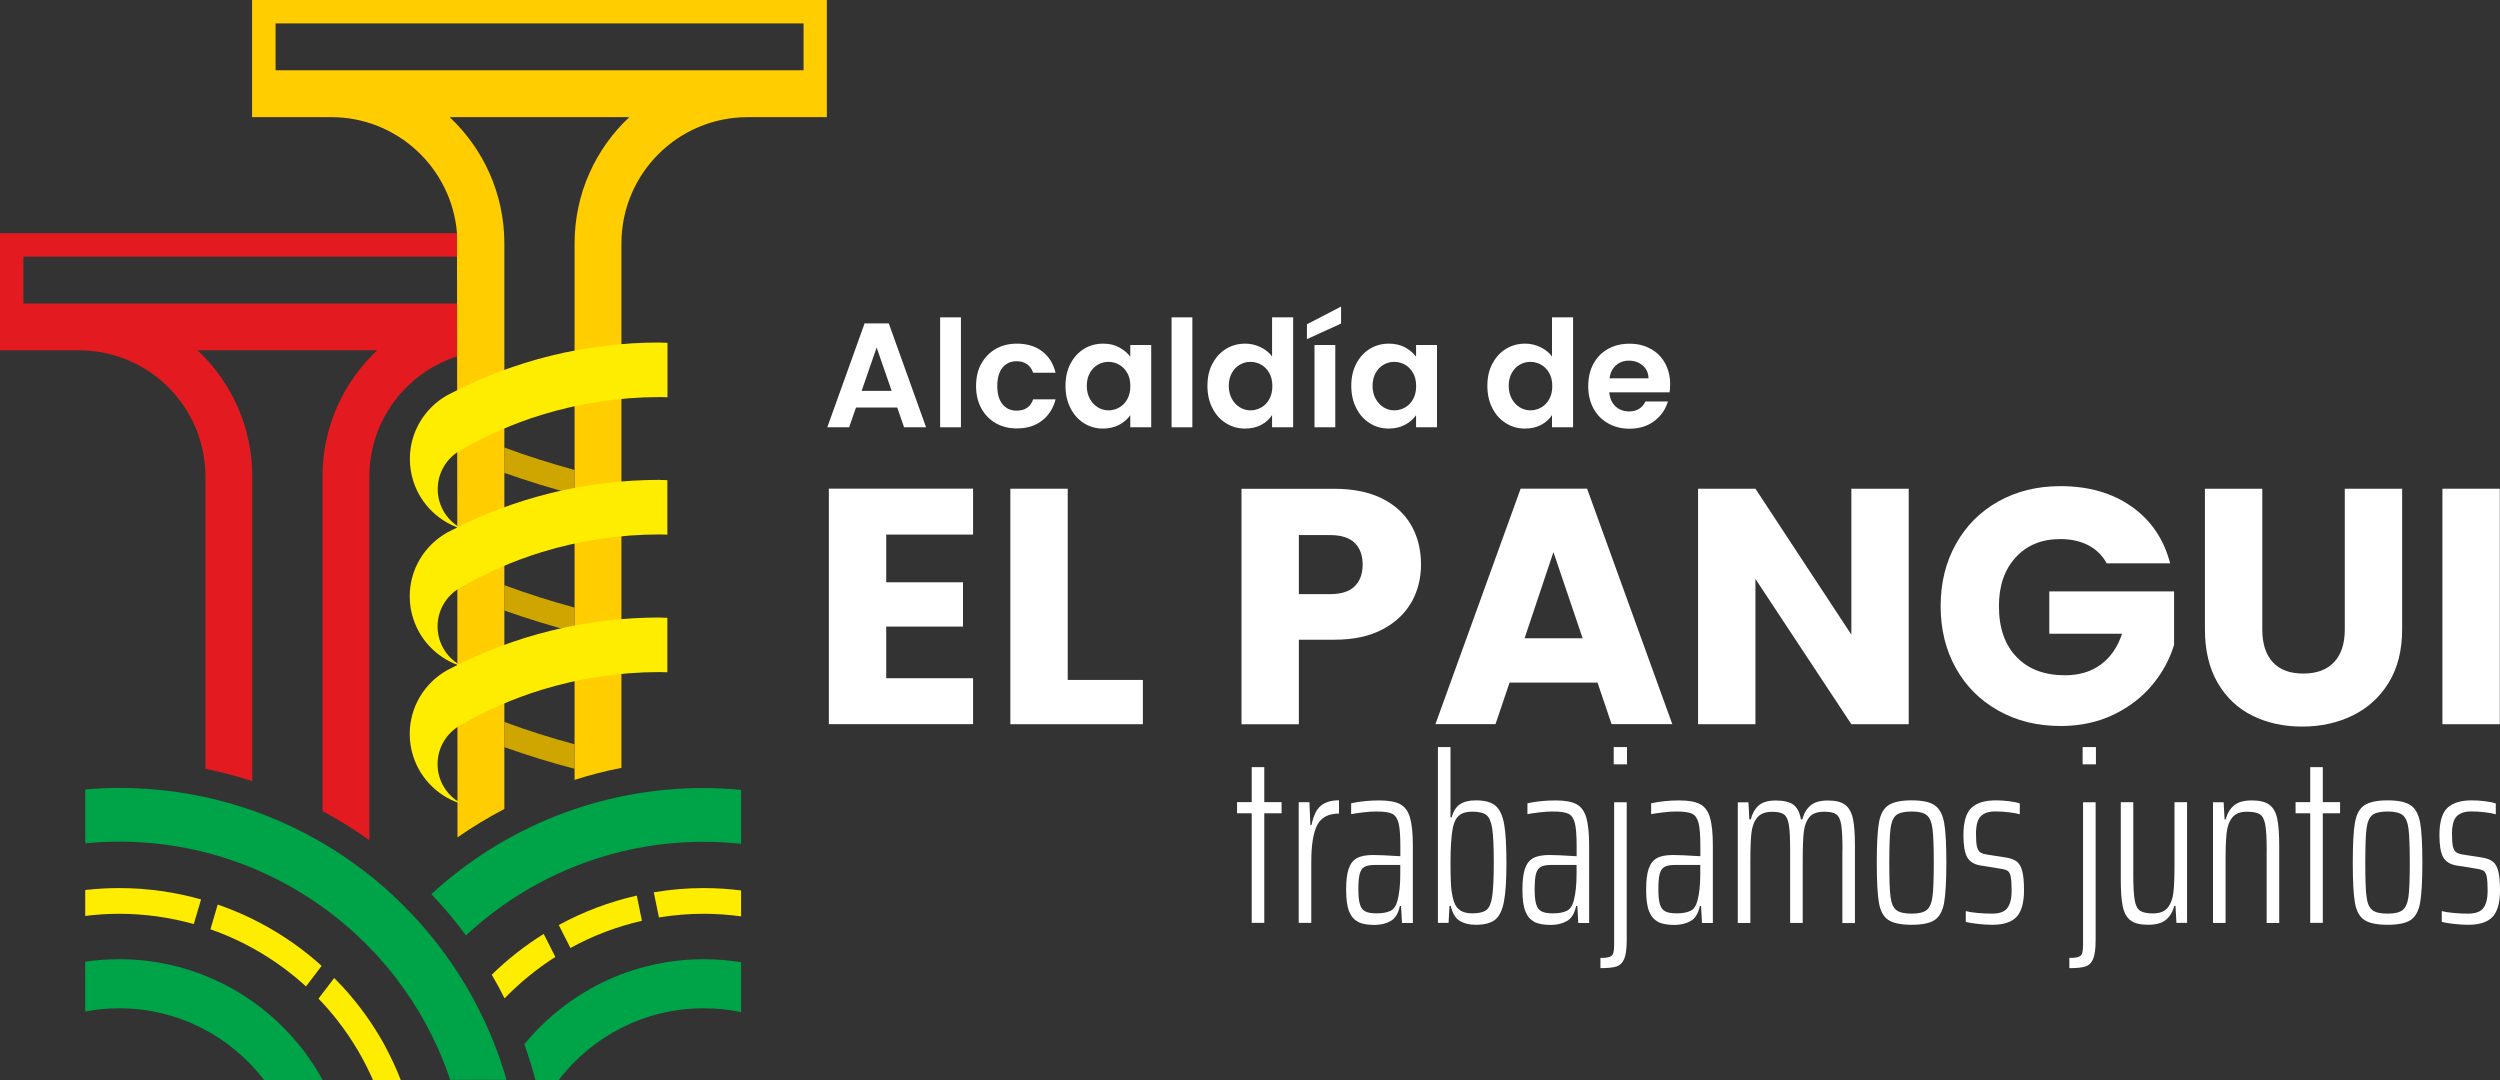
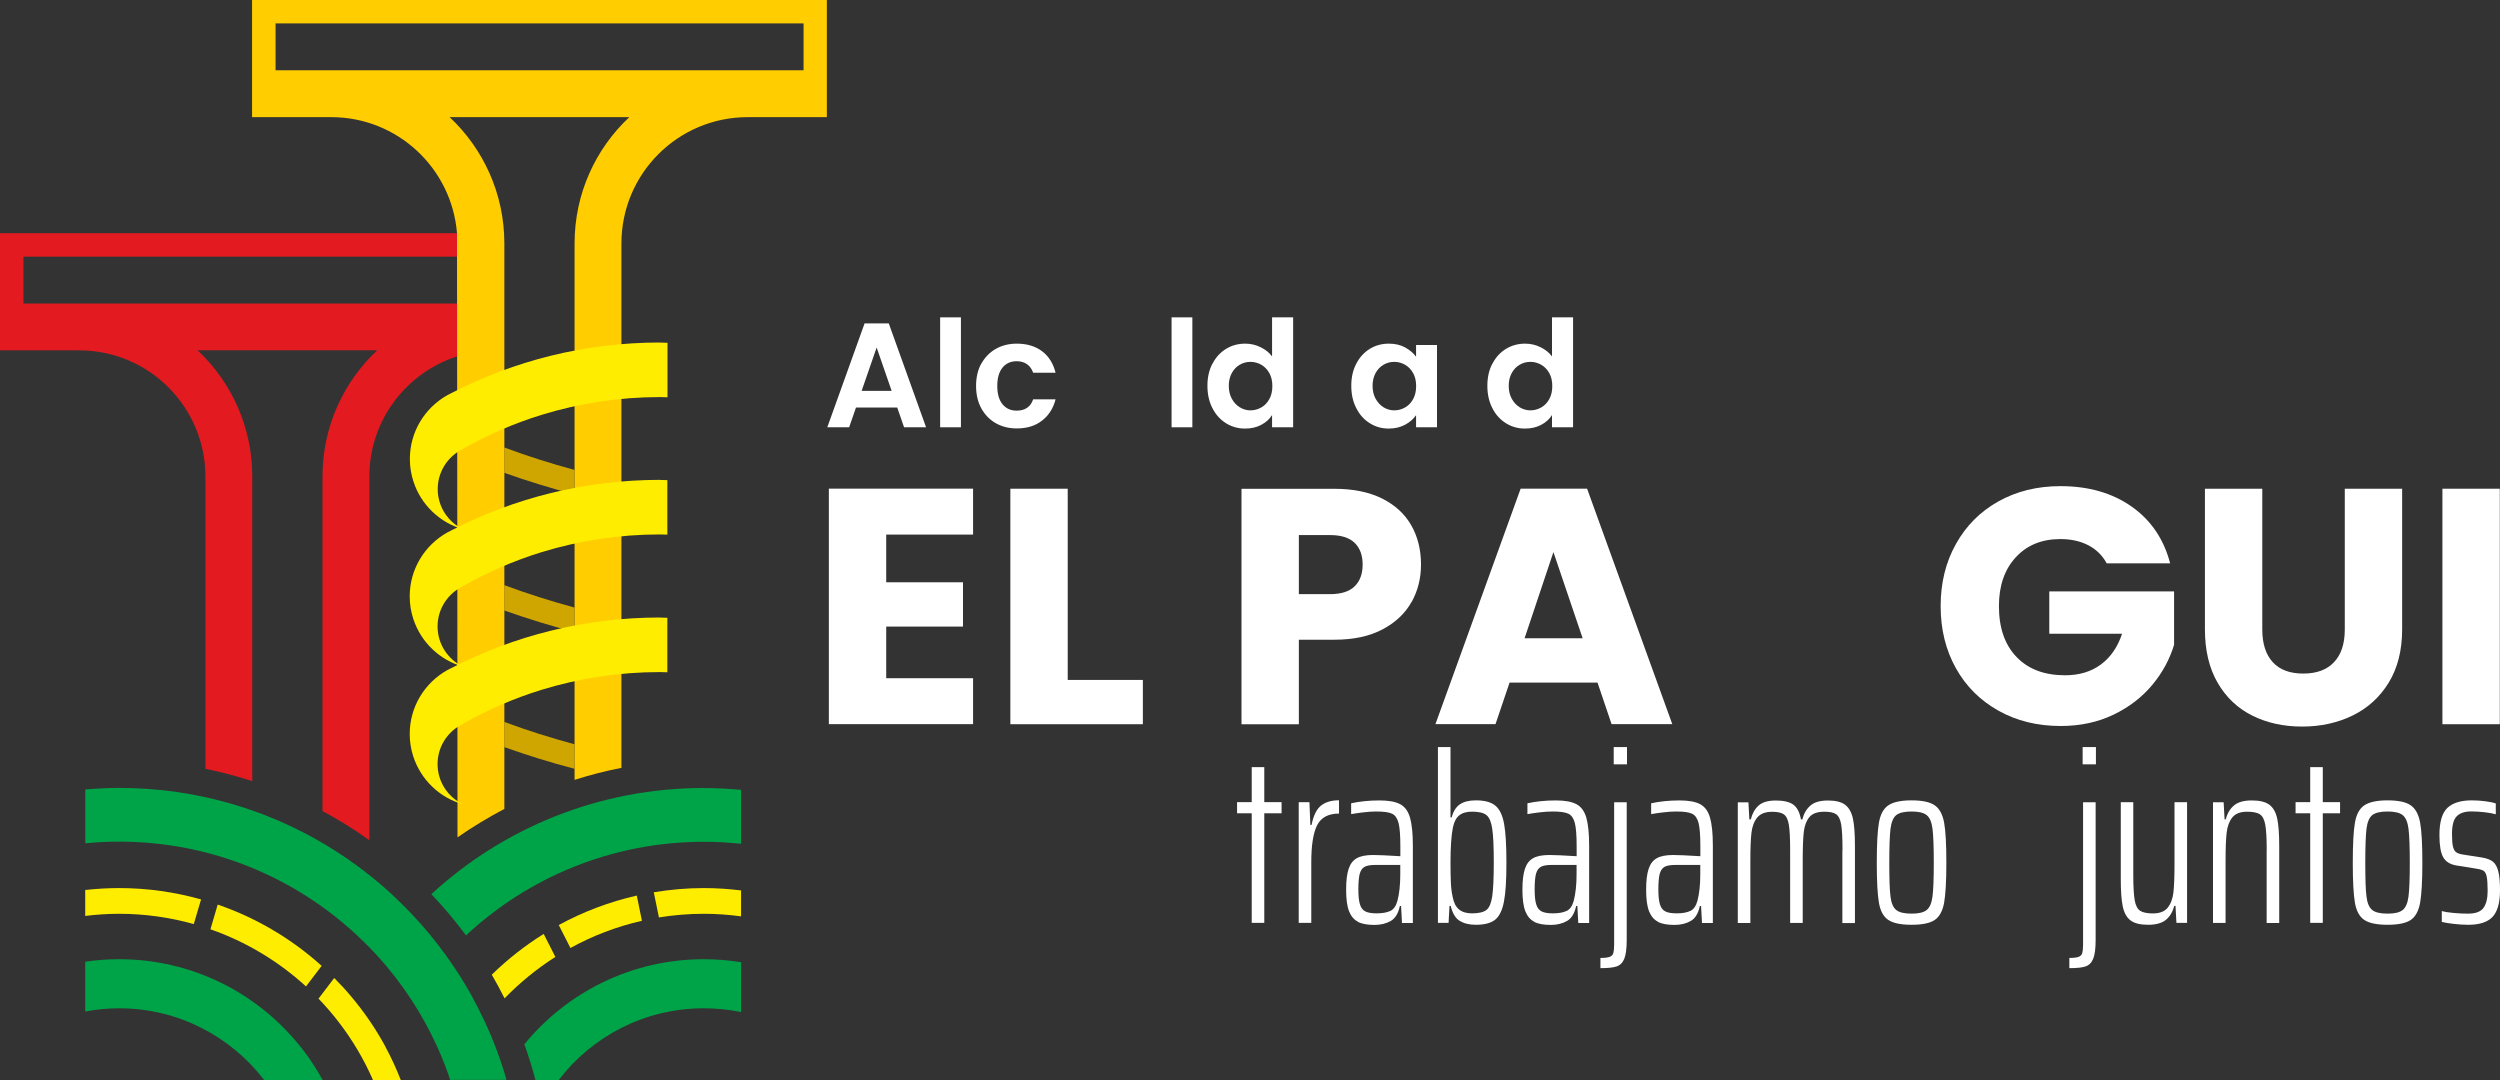
<svg xmlns="http://www.w3.org/2000/svg" id="Capa_2" viewBox="0 0 350 151.2">
  <rect x="0" y="0" width="350" height="151.2" fill="#333333" stroke="none" />
  <defs>
    <style>.cls-1{fill:none;}.cls-2{fill:#fff;}.cls-3{fill:#ffed00;}.cls-4{fill:#ffcd00;}.cls-5{fill:#00a448;}.cls-6{fill:#cfa500;}.cls-7{fill:#e31b20;}</style>
  </defs>
  <g id="Capa_1-2">
    <g>
      <g>
        <g>
          <path class="cls-6" d="M80.43,85.06c-3.3-.9-6.58-1.93-9.82-3.14v3.55c3.24,1.15,6.52,2.16,9.82,3.02v-3.43Z" />
          <path class="cls-6" d="M80.43,65.79c-3.3-.9-6.58-1.93-9.82-3.14v3.55c3.24,1.15,6.52,2.16,9.82,3.02v-3.43Z" />
          <path class="cls-6" d="M70.61,101.07v3.53c3.24,1.15,6.51,2.17,9.82,3.03v-3.43c-3.3-.9-6.58-1.92-9.82-3.13Z" />
        </g>
        <rect class="cls-1" x="38.58" y="3.28" width=".04" height="6.56" />
        <path class="cls-7" d="M35.32,66.72c0-6.97-2.95-13.26-7.66-17.68h25.15c-4.71,4.42-7.66,10.7-7.66,17.68v46.83c2.28,1.22,4.47,2.58,6.56,4.08v-50.9c0-7.91,5.2-14.6,12.36-16.86v-7.38H3.28v-6.56h60.77v-1.84c0-.49-.03-.97-.07-1.44H0v16.4H11.08c9.76,0,17.68,7.91,17.68,17.68v40.9c2.24,.46,4.42,1.04,6.56,1.73v-42.64Z" />
        <path class="cls-4" d="M35.29,0V16.4h11.08c9.28,0,16.87,7.15,17.61,16.24,.02,.26,.07,84.59,.07,84.59,2.09-1.46,4.29-2.78,6.56-3.98V34.08c0-6.97-2.95-13.26-7.66-17.68h25.15c-4.71,4.42-7.66,10.7-7.66,17.68V109.18c2.14-.67,4.32-1.25,6.56-1.68V34.08c0-9.76,7.91-17.68,17.68-17.68h11.08V0H35.29ZM112.5,9.84H38.58V3.28H112.5v6.56Z" />
        <path class="cls-5" d="M41.79,146.2c-5.95-7.27-14.99-11.91-25.12-11.91-1.61,0-3.19,.12-4.74,.35v6.97c1.54-.29,3.12-.45,4.74-.45,8.28,0,15.64,3.94,20.32,10.05h8.18c-.18-.34-.38-.67-.57-1-.83-1.41-1.77-2.75-2.8-4.01Z" />
        <path class="cls-5" d="M98.53,110.32c-14.71,0-28.1,5.63-38.14,14.86,1.73,1.82,3.35,3.74,4.85,5.77,8.73-8.12,20.43-13.1,33.29-13.1,1.76,0,3.5,.1,5.22,.28v-7.55c-1.72-.16-3.46-.25-5.22-.25Z" />
        <path class="cls-5" d="M67.85,143c-.56-1.2-1.15-2.37-1.78-3.53-1.09-1.98-2.31-3.88-3.63-5.71-1.48-2.05-3.09-4-4.83-5.83-.9-.95-1.83-1.87-2.79-2.76-10.04-9.22-23.43-14.86-38.14-14.86-1.6,0-3.18,.08-4.74,.21v7.54c1.56-.15,3.14-.23,4.74-.23,12.87,0,24.56,4.98,33.29,13.1,.97,.9,1.91,1.84,2.81,2.82,1.77,1.94,3.39,4.03,4.83,6.24,1.37,2.09,2.57,4.29,3.61,6.58,.67,1.48,1.27,3,1.79,4.55,0,.02-.02,.04-.03,.06h7.92c-.09-.33-.18-.67-.28-1-.76-2.48-1.69-4.88-2.77-7.2Z" />
        <path class="cls-5" d="M73.41,146.2c.59,1.64,1.11,3.31,1.56,5.01h3.24c4.67-6.11,12.03-10.05,20.32-10.05,1.79,0,3.53,.18,5.22,.53v-6.98c-1.7-.27-3.44-.42-5.22-.42-10.13,0-19.17,4.64-25.12,11.91Z" />
        <g>
          <path class="cls-3" d="M30.48,126.64l-1.02,3.46c5.01,1.75,9.54,4.49,13.38,8l2.19-2.88c-4.18-3.77-9.12-6.71-14.55-8.58Z" />
          <path class="cls-3" d="M16.67,124.33c-1.6,0-3.18,.1-4.74,.27v3.63c1.55-.19,3.13-.3,4.74-.3,3.62,0,7.13,.51,10.46,1.44l1.02-3.45c-3.65-1.03-7.5-1.59-11.47-1.59Z" />
          <path class="cls-3" d="M53.99,146.59c-1.37-2.54-3-4.92-4.85-7.11-.74-.89-1.53-1.73-2.35-2.56l-2.2,2.89c.98,1.01,1.9,2.08,2.76,3.19,1.93,2.49,3.56,5.22,4.84,8.14,0,.02-.01,.04-.02,.06h3.94c-.62-1.58-1.33-3.13-2.13-4.61Z" />
        </g>
        <g>
          <path class="cls-3" d="M68.85,136.46c.63,1.08,1.23,2.19,1.79,3.31,2.13-2.2,4.52-4.15,7.11-5.8l-1.63-3.22c-2.63,1.64-5.07,3.55-7.27,5.71Z" />
          <path class="cls-3" d="M78.23,129.51l1.63,3.21c3.1-1.71,6.46-3,10.01-3.81l-.72-3.53c-3.86,.88-7.53,2.27-10.91,4.12Z" />
          <path class="cls-3" d="M98.53,124.33c-2.39,0-4.72,.21-7,.59l.72,3.52c2.04-.33,4.14-.51,6.28-.51,1.77,0,3.51,.13,5.22,.36v-3.63c-1.71-.21-3.45-.33-5.22-.33Z" />
        </g>
        <path class="cls-3" d="M92.4,67.18c-10.53,0-20.46,2.56-29.22,7.08-.2,.1-.4,.2-.6,.31-3.11,1.76-5.22,5.09-5.22,8.92,0,1.11,.18,2.18,.51,3.18,1.06,3.23,3.68,5.75,6.97,6.67-2.12-1-3.58-3.15-3.58-5.64,0-2.3,1.25-4.31,3.11-5.39,.07-.04,.14-.09,.22-.13,3.51-2,7.25-3.65,11.18-4.86,5.26-1.62,10.84-2.5,16.63-2.5,.35,0,.69,.02,1.03,.03v-7.63c-.35,0-.69-.03-1.03-.03Z" />
        <path class="cls-3" d="M92.4,86.45c-10.53,0-20.46,2.56-29.22,7.08-.2,.1-.4,.2-.6,.31-3.11,1.76-5.22,5.09-5.22,8.92,0,1.11,.18,2.18,.51,3.18,1.06,3.23,3.68,5.75,6.97,6.67-2.12-1-3.58-3.15-3.58-5.64,0-2.3,1.25-4.31,3.11-5.39,.07-.04,.14-.09,.22-.13,3.51-2,7.25-3.65,11.18-4.86,5.26-1.62,10.84-2.5,16.63-2.5,.35,0,.69,.02,1.03,.03v-7.63c-.35,0-.69-.03-1.03-.03Z" />
        <path class="cls-3" d="M92.42,47.95c-10.53,0-20.46,2.56-29.22,7.08-.2,.1-.4,.2-.6,.31-3.11,1.76-5.22,5.09-5.22,8.92,0,1.11,.18,2.18,.51,3.18,1.06,3.23,3.68,5.75,6.97,6.67-2.12-1-3.58-3.15-3.58-5.64,0-2.3,1.25-4.31,3.11-5.39,.07-.04,.14-.09,.22-.13,3.51-2,7.25-3.65,11.18-4.86,5.26-1.62,10.84-2.5,16.63-2.5,.35,0,.69,.02,1.03,.03v-7.63c-.35,0-.69-.03-1.03-.03Z" />
      </g>
      <g>
        <g>
          <path class="cls-2" d="M125.62,57.05h-5.78l-.96,2.77h-3.06l5.22-14.54h3.39l5.22,14.54h-3.08l-.96-2.77Zm-.79-2.33l-2.1-6.07-2.1,6.07h4.2Z" />
          <path class="cls-2" d="M134.53,44.43v15.39h-2.91v-15.39h2.91Z" />
          <path class="cls-2" d="M137.38,50.93c.49-.89,1.16-1.59,2.02-2.08,.86-.49,1.84-.74,2.95-.74,1.43,0,2.61,.36,3.55,1.07,.94,.71,1.56,1.72,1.88,3h-3.14c-.17-.5-.45-.89-.84-1.18-.39-.28-.88-.43-1.47-.43-.83,0-1.49,.3-1.98,.9s-.73,1.46-.73,2.57,.24,1.95,.73,2.55,1.14,.9,1.98,.9c1.18,0,1.95-.53,2.31-1.58h3.14c-.32,1.25-.95,2.24-1.89,2.97-.94,.74-2.12,1.1-3.54,1.1-1.11,0-2.09-.25-2.95-.74-.86-.49-1.53-1.19-2.02-2.08s-.73-1.94-.73-3.13,.24-2.24,.73-3.13Z" />
-           <path class="cls-2" d="M149.87,50.92c.46-.9,1.1-1.59,1.89-2.08,.8-.49,1.69-.73,2.67-.73,.86,0,1.61,.17,2.26,.52,.64,.35,1.16,.78,1.55,1.31v-1.64h2.93v11.52h-2.93v-1.69c-.38,.54-.89,.99-1.55,1.34-.66,.35-1.42,.53-2.28,.53-.97,0-1.86-.25-2.65-.75-.8-.5-1.43-1.2-1.89-2.11-.47-.91-.7-1.95-.7-3.13s.23-2.2,.7-3.1Zm7.96,1.32c-.28-.51-.65-.89-1.12-1.17-.47-.27-.98-.41-1.52-.41s-1.04,.13-1.5,.4c-.46,.26-.83,.65-1.11,1.15-.28,.51-.43,1.11-.43,1.8s.14,1.3,.43,1.82c.28,.52,.66,.92,1.12,1.2,.46,.28,.96,.42,1.49,.42s1.05-.14,1.52-.41c.47-.27,.84-.66,1.12-1.17,.28-.51,.42-1.11,.42-1.82s-.14-1.31-.42-1.82Z" />
          <path class="cls-2" d="M166.93,44.43v15.39h-2.91v-15.39h2.91Z" />
          <path class="cls-2" d="M169.75,50.92c.46-.9,1.1-1.59,1.9-2.08,.8-.49,1.7-.73,2.68-.73,.75,0,1.46,.16,2.14,.49s1.22,.76,1.62,1.3v-5.47h2.95v15.39h-2.95v-1.71c-.36,.57-.87,1.03-1.52,1.37-.65,.35-1.41,.52-2.27,.52-.97,0-1.86-.25-2.66-.75-.8-.5-1.44-1.2-1.9-2.11-.47-.91-.7-1.95-.7-3.13s.23-2.2,.7-3.1Zm7.96,1.32c-.28-.51-.65-.89-1.12-1.17-.47-.27-.98-.41-1.52-.41s-1.04,.13-1.5,.4c-.46,.26-.83,.65-1.11,1.15-.28,.51-.43,1.11-.43,1.8s.14,1.3,.43,1.82c.28,.52,.66,.92,1.12,1.2,.46,.28,.96,.42,1.49,.42s1.05-.14,1.52-.41c.47-.27,.84-.66,1.12-1.17,.28-.51,.42-1.11,.42-1.82s-.14-1.31-.42-1.82Z" />
-           <path class="cls-2" d="M187.75,45.3l-4.78,2.18v-2.08l4.78-2.48v2.37Zm-.81,3v11.52h-2.91v-11.52h2.91Z" />
          <path class="cls-2" d="M189.88,50.92c.46-.9,1.1-1.59,1.89-2.08,.8-.49,1.69-.73,2.67-.73,.86,0,1.61,.17,2.26,.52,.64,.35,1.16,.78,1.55,1.31v-1.64h2.93v11.52h-2.93v-1.69c-.38,.54-.89,.99-1.55,1.34-.66,.35-1.42,.53-2.28,.53-.97,0-1.86-.25-2.65-.75-.8-.5-1.43-1.2-1.89-2.11-.47-.91-.7-1.95-.7-3.13s.23-2.2,.7-3.1Zm7.96,1.32c-.28-.51-.65-.89-1.12-1.17-.47-.27-.98-.41-1.52-.41s-1.04,.13-1.5,.4c-.46,.26-.83,.65-1.11,1.15-.28,.51-.43,1.11-.43,1.8s.14,1.3,.43,1.82,.66,.92,1.12,1.2c.46,.28,.96,.42,1.49,.42s1.05-.14,1.52-.41c.47-.27,.84-.66,1.12-1.17,.28-.51,.42-1.11,.42-1.82s-.14-1.31-.42-1.82Z" />
          <path class="cls-2" d="M208.94,50.92c.46-.9,1.1-1.59,1.9-2.08,.8-.49,1.7-.73,2.68-.73,.75,0,1.46,.16,2.14,.49s1.22,.76,1.62,1.3v-5.47h2.95v15.39h-2.95v-1.71c-.36,.57-.87,1.03-1.52,1.37-.65,.35-1.41,.52-2.27,.52-.97,0-1.86-.25-2.66-.75-.8-.5-1.44-1.2-1.9-2.11-.47-.91-.7-1.95-.7-3.13s.23-2.2,.7-3.1Zm7.96,1.32c-.28-.51-.65-.89-1.12-1.17-.47-.27-.98-.41-1.52-.41s-1.04,.13-1.5,.4c-.46,.26-.83,.65-1.11,1.15-.28,.51-.43,1.11-.43,1.8s.14,1.3,.43,1.82,.66,.92,1.12,1.2c.46,.28,.96,.42,1.49,.42s1.05-.14,1.52-.41c.47-.27,.84-.66,1.12-1.17,.28-.51,.42-1.11,.42-1.82s-.14-1.31-.42-1.82Z" />
-           <path class="cls-2" d="M233.72,54.93h-8.42c.07,.83,.36,1.48,.87,1.96,.51,.47,1.14,.71,1.89,.71,1.08,0,1.85-.46,2.31-1.39h3.14c-.33,1.11-.97,2.02-1.91,2.74-.94,.71-2.1,1.07-3.47,1.07-1.11,0-2.1-.25-2.98-.74-.88-.49-1.57-1.19-2.06-2.09s-.74-1.94-.74-3.12,.24-2.24,.73-3.14,1.16-1.59,2.04-2.08c.87-.49,1.88-.73,3.02-.73s2.08,.24,2.94,.71c.87,.47,1.54,1.14,2.02,2.01,.48,.87,.72,1.86,.72,2.98,0,.42-.03,.79-.08,1.12Zm-2.93-1.96c-.01-.75-.28-1.35-.81-1.8s-1.17-.68-1.93-.68c-.72,0-1.33,.22-1.82,.66s-.79,1.04-.9,1.82h5.47Z" />
        </g>
        <g>
          <path class="cls-2" d="M124.07,74.85v6.67h10.75v6.2h-10.75v7.23h12.16v6.43h-20.19v-32.97h20.19v6.43h-12.16Z" />
          <path class="cls-2" d="M149.48,95.19h10.52v6.2h-18.55v-32.97h8.03v26.77Z" />
          <path class="cls-2" d="M197.62,84.27c-.88,1.58-2.22,2.86-4.04,3.83-1.82,.97-4.07,1.46-6.76,1.46h-4.98v11.84h-8.03v-32.97h13.01c2.63,0,4.85,.46,6.67,1.36,1.81,.91,3.18,2.16,4.09,3.76,.91,1.6,1.36,3.43,1.36,5.49,0,1.91-.44,3.66-1.31,5.24Zm-7.98-2.18c.75-.72,1.13-1.74,1.13-3.05s-.38-2.33-1.13-3.05c-.75-.72-1.89-1.08-3.43-1.08h-4.37v8.27h4.37c1.53,0,2.68-.36,3.43-1.08Z" />
          <path class="cls-2" d="M223.64,95.56h-12.3l-1.97,5.82h-8.41l11.93-32.97h9.3l11.93,32.97h-8.5l-1.97-5.82Zm-2.07-6.2l-4.09-12.07-4.04,12.07h8.13Z" />
-           <path class="cls-2" d="M267.22,101.39h-8.03l-13.43-20.34v20.34h-8.03v-32.97h8.03l13.43,20.43v-20.43h8.03v32.97Z" />
          <path class="cls-2" d="M294.93,78.85c-.6-1.1-1.45-1.93-2.56-2.51-1.11-.58-2.42-.87-3.92-.87-2.6,0-4.68,.85-6.25,2.56-1.57,1.71-2.35,3.98-2.35,6.83,0,3.04,.82,5.41,2.47,7.12,1.64,1.71,3.9,2.56,6.79,2.56,1.97,0,3.64-.5,5-1.5,1.36-1,2.36-2.44,2.98-4.32h-10.19v-5.92h17.47v7.47c-.6,2-1.6,3.87-3.03,5.59-1.42,1.72-3.23,3.12-5.42,4.18-2.19,1.06-4.67,1.6-7.42,1.6-3.26,0-6.16-.71-8.71-2.14s-4.54-3.4-5.96-5.94-2.14-5.43-2.14-8.69,.71-6.16,2.14-8.71c1.42-2.55,3.4-4.54,5.94-5.96s5.43-2.14,8.69-2.14c3.95,0,7.27,.96,9.98,2.87,2.71,1.91,4.5,4.56,5.38,7.94h-8.88Z" />
          <path class="cls-2" d="M316.72,68.42v19.72c0,1.97,.49,3.49,1.46,4.56,.97,1.06,2.39,1.6,4.27,1.6s3.32-.53,4.32-1.6c1-1.06,1.5-2.58,1.5-4.56v-19.72h8.03v19.68c0,2.94-.63,5.43-1.88,7.47-1.25,2.04-2.94,3.57-5.05,4.6-2.11,1.03-4.47,1.55-7.07,1.55s-4.92-.51-6.97-1.53c-2.05-1.02-3.67-2.55-4.86-4.6s-1.78-4.55-1.78-7.49v-19.68h8.03Z" />
          <path class="cls-2" d="M349.97,68.42v32.97h-8.03v-32.97h8.03Z" />
        </g>
        <g>
          <path class="cls-2" d="M175.24,129.2v-15.34h-2.05v-1.56h2.05v-4.9h1.76v4.9h2.42v1.56h-2.42v15.34h-1.76Z" />
          <path class="cls-2" d="M181.83,112.31h1.49l.13,3.18h.17c.26-1.32,.71-2.23,1.34-2.72,.63-.49,1.46-.73,2.5-.73v1.86c-1.48,0-2.5,.54-3.05,1.61-.55,1.07-.83,2.8-.83,5.18v8.51h-1.76v-16.89Z" />
          <path class="cls-2" d="M190.13,129.05c-.56-.28-.98-.77-1.26-1.47-.28-.71-.41-1.71-.41-3.01s.12-2.24,.35-2.93c.23-.7,.61-1.19,1.14-1.49,.53-.3,1.29-.45,2.29-.45,.71,0,1.98,.06,3.81,.17v-1.39c0-1.5-.08-2.58-.25-3.25-.17-.66-.47-1.1-.91-1.31-.44-.21-1.18-.31-2.22-.31-.53,0-1.13,.04-1.8,.12s-1.24,.16-1.71,.25v-1.52c1.19-.26,2.52-.4,3.97-.4,1.28,0,2.25,.18,2.9,.53,.65,.35,1.11,.98,1.37,1.87,.26,.89,.4,2.2,.4,3.93v10.83h-1.52l-.13-2.38h-.17c-.22,1.04-.65,1.74-1.28,2.1-.63,.36-1.39,.55-2.27,.55-.97,0-1.74-.14-2.3-.41Zm4.5-1.51c.48-.22,.81-.7,1.01-1.42,.26-.99,.4-2.24,.4-3.74v-1.29h-3.45c-.68,0-1.19,.08-1.52,.25-.33,.17-.56,.49-.7,.96-.13,.48-.2,1.21-.2,2.2,0,.93,.07,1.63,.22,2.1,.14,.48,.39,.81,.74,.99,.35,.19,.89,.28,1.62,.28,.77,0,1.4-.11,1.87-.33Z" />
          <path class="cls-2" d="M204.36,128.92c-.6-.36-1.02-1.07-1.26-2.1h-.17l-.13,2.38h-1.49v-24.61h1.76v9.84h.17c.22-.84,.6-1.45,1.14-1.82,.54-.37,1.29-.56,2.24-.56,1.21,0,2.12,.24,2.72,.73,.6,.49,1,1.33,1.23,2.53,.22,1.2,.33,3.02,.33,5.45s-.11,4.28-.35,5.48c-.23,1.2-.64,2.04-1.23,2.52-.59,.47-1.49,.71-2.7,.71-.91,0-1.66-.18-2.25-.55Zm3.74-1.52c.4-.32,.67-.96,.81-1.91,.14-.95,.22-2.53,.22-4.74s-.07-3.79-.22-4.74c-.14-.95-.41-1.58-.81-1.9s-1.07-.48-2.02-.48c-.77,0-1.37,.18-1.8,.53-.43,.35-.72,.93-.88,1.72-.22,1.11-.33,2.73-.33,4.87,0,1.13,.02,2.05,.05,2.78,.03,.73,.11,1.4,.25,2.02,.15,.82,.45,1.41,.89,1.77,.44,.37,1.05,.55,1.82,.55,.95,0,1.62-.16,2.02-.48Z" />
          <path class="cls-2" d="M214.81,129.05c-.56-.28-.98-.77-1.26-1.47-.28-.71-.41-1.71-.41-3.01s.12-2.24,.35-2.93c.23-.7,.61-1.19,1.14-1.49,.53-.3,1.29-.45,2.29-.45,.71,0,1.98,.06,3.81,.17v-1.39c0-1.5-.08-2.58-.25-3.25-.17-.66-.47-1.1-.91-1.31-.44-.21-1.18-.31-2.22-.31-.53,0-1.13,.04-1.8,.12s-1.24,.16-1.71,.25v-1.52c1.19-.26,2.52-.4,3.97-.4,1.28,0,2.25,.18,2.9,.53,.65,.35,1.11,.98,1.37,1.87,.26,.89,.4,2.2,.4,3.93v10.83h-1.52l-.13-2.38h-.17c-.22,1.04-.65,1.74-1.28,2.1-.63,.36-1.39,.55-2.27,.55-.97,0-1.74-.14-2.3-.41Zm4.5-1.51c.48-.22,.81-.7,1.01-1.42,.26-.99,.4-2.24,.4-3.74v-1.29h-3.45c-.68,0-1.19,.08-1.52,.25-.33,.17-.56,.49-.7,.96-.13,.48-.2,1.21-.2,2.2,0,.93,.07,1.63,.22,2.1,.14,.48,.39,.81,.74,.99,.35,.19,.89,.28,1.62,.28,.77,0,1.4-.11,1.87-.33Z" />
          <path class="cls-2" d="M224.06,134.11c.6,0,1.03-.05,1.29-.15,.26-.1,.44-.27,.51-.51s.12-.63,.12-1.16v-19.97h1.76v19.28c0,1.21-.12,2.1-.35,2.65-.23,.55-.6,.9-1.09,1.06s-1.24,.23-2.24,.23v-1.43Zm1.86-27.1v-2.42h1.86v2.42h-1.86Z" />
          <path class="cls-2" d="M232.13,129.05c-.56-.28-.98-.77-1.26-1.47-.28-.71-.41-1.71-.41-3.01s.12-2.24,.35-2.93c.23-.7,.61-1.19,1.14-1.49,.53-.3,1.29-.45,2.29-.45,.71,0,1.98,.06,3.81,.17v-1.39c0-1.5-.08-2.58-.25-3.25-.17-.66-.47-1.1-.91-1.31-.44-.21-1.18-.31-2.22-.31-.53,0-1.13,.04-1.8,.12s-1.24,.16-1.71,.25v-1.52c1.19-.26,2.52-.4,3.97-.4,1.28,0,2.25,.18,2.9,.53,.65,.35,1.11,.98,1.37,1.87,.26,.89,.4,2.2,.4,3.93v10.83h-1.52l-.13-2.38h-.17c-.22,1.04-.65,1.74-1.28,2.1-.63,.36-1.39,.55-2.27,.55-.97,0-1.74-.14-2.3-.41Zm4.5-1.51c.48-.22,.81-.7,1.01-1.42,.26-.99,.4-2.24,.4-3.74v-1.29h-3.45c-.68,0-1.19,.08-1.52,.25-.33,.17-.56,.49-.7,.96-.13,.48-.2,1.21-.2,2.2,0,.93,.07,1.63,.22,2.1,.14,.48,.39,.81,.74,.99,.35,.19,.89,.28,1.62,.28,.77,0,1.4-.11,1.87-.33Z" />
          <path class="cls-2" d="M257.95,119c0-1.63-.06-2.82-.18-3.54-.12-.73-.35-1.21-.7-1.46s-.9-.36-1.67-.36c-.97,0-1.67,.25-2.09,.76-.42,.51-.68,1.2-.78,2.07-.1,.87-.15,2.23-.15,4.06v8.68h-1.76v-10.2c0-1.63-.06-2.82-.18-3.54-.12-.73-.35-1.21-.7-1.46-.34-.24-.89-.36-1.64-.36-.95,0-1.65,.27-2.09,.81-.44,.54-.71,1.26-.81,2.15-.1,.89-.15,2.2-.15,3.93v8.68h-1.76v-16.89h1.49l.13,2.39h.2c.2-.82,.56-1.46,1.09-1.94,.53-.48,1.34-.71,2.42-.71s1.95,.2,2.47,.6c.52,.4,.87,1.08,1.04,2.05h.2c.2-.82,.57-1.46,1.13-1.94,.55-.48,1.37-.71,2.45-.71s1.89,.2,2.42,.61c.53,.41,.89,1.05,1.08,1.94,.19,.88,.28,2.15,.28,3.81v10.8h-1.76v-10.2Z" />
          <path class="cls-2" d="M264.36,128.79c-.67-.45-1.11-1.25-1.31-2.4-.2-1.15-.3-3.01-.3-5.6s.1-4.46,.3-5.61c.2-1.16,.63-1.97,1.31-2.43,.67-.46,1.76-.7,3.26-.7s2.58,.23,3.25,.7c.66,.46,1.1,1.28,1.31,2.43,.21,1.16,.31,3.03,.31,5.61s-.11,4.42-.31,5.58c-.21,1.16-.65,1.97-1.31,2.42-.66,.45-1.74,.68-3.25,.68s-2.59-.23-3.26-.68Zm5.38-1.39c.42-.34,.69-.97,.81-1.89,.12-.92,.18-2.49,.18-4.72s-.06-3.84-.18-4.77c-.12-.93-.39-1.56-.81-1.9s-1.13-.51-2.12-.51-1.73,.17-2.15,.51c-.42,.34-.68,.98-.8,1.9-.11,.93-.17,2.52-.17,4.77s.05,3.83,.17,4.74c.11,.91,.38,1.53,.8,1.87,.42,.34,1.14,.51,2.15,.51s1.7-.17,2.12-.51Z" />
-           <path class="cls-2" d="M276.93,129.35c-.71-.08-1.28-.17-1.72-.28v-1.52c.38,.11,.92,.2,1.62,.26,.71,.07,1.39,.1,2.05,.1,1.06,0,1.78-.27,2.17-.81,.39-.54,.58-1.34,.58-2.4,0-.9-.05-1.56-.13-1.97s-.23-.68-.43-.81c-.2-.13-.53-.23-.99-.3l-2.85-.46c-.88-.15-1.5-.55-1.84-1.18-.34-.63-.51-1.65-.51-3.06,0-1.86,.38-3.13,1.13-3.83,.75-.7,1.89-1.04,3.41-1.04,.6,0,1.21,.04,1.84,.12,.63,.08,1.13,.18,1.51,.31v1.52c-.35-.11-.86-.2-1.51-.28-.65-.08-1.3-.12-1.94-.12-.88,0-1.55,.22-2,.66s-.68,1.26-.68,2.45c0,.82,.04,1.41,.13,1.79,.09,.38,.23,.64,.43,.8,.2,.15,.51,.26,.93,.33l2.75,.43c.64,.11,1.13,.3,1.47,.56,.34,.27,.6,.71,.76,1.33,.17,.62,.25,1.51,.25,2.68,0,1.75-.35,2.99-1.04,3.73-.7,.74-1.83,1.11-3.4,1.11-.62,0-1.28-.04-1.99-.12Z" />
          <path class="cls-2" d="M289.71,134.11c.6,0,1.03-.05,1.29-.15,.26-.1,.44-.27,.51-.51s.12-.63,.12-1.16v-19.97h1.76v19.28c0,1.21-.12,2.1-.35,2.65-.23,.55-.6,.9-1.09,1.06s-1.24,.23-2.24,.23v-1.43Zm1.86-27.1v-2.42h1.86v2.42h-1.86Z" />
          <path class="cls-2" d="M304.56,126.82h-.17c-.2,.82-.58,1.46-1.14,1.94-.56,.47-1.4,.71-2.5,.71s-1.93-.2-2.47-.61c-.54-.41-.9-1.05-1.09-1.94-.19-.88-.28-2.16-.28-3.84v-10.77h1.75v10.2c0,1.61,.07,2.79,.2,3.53,.13,.74,.39,1.23,.76,1.47,.37,.24,.97,.37,1.79,.37,.95,0,1.64-.27,2.07-.81,.43-.54,.7-1.25,.8-2.14s.15-2.2,.15-3.94v-8.68h1.76v16.89h-1.49l-.13-2.38Z" />
          <path class="cls-2" d="M317.34,119c0-1.61-.07-2.79-.2-3.53-.13-.74-.39-1.23-.76-1.47-.38-.24-.97-.36-1.79-.36-.95,0-1.64,.27-2.07,.81-.43,.54-.69,1.25-.79,2.14-.1,.88-.15,2.2-.15,3.94v8.68h-1.76v-16.89h1.49l.13,2.39h.17c.2-.82,.58-1.46,1.14-1.94s1.4-.71,2.5-.71,1.93,.2,2.47,.61c.54,.41,.9,1.05,1.09,1.94,.19,.88,.28,2.16,.28,3.84v10.77h-1.76v-10.2Z" />
          <path class="cls-2" d="M323.43,129.2v-15.34h-2.05v-1.56h2.05v-4.9h1.76v4.9h2.42v1.56h-2.42v15.34h-1.76Z" />
          <path class="cls-2" d="M331,128.79c-.67-.45-1.11-1.25-1.31-2.4-.2-1.15-.3-3.01-.3-5.6s.1-4.46,.3-5.61c.2-1.16,.63-1.97,1.31-2.43s1.76-.7,3.26-.7,2.58,.23,3.25,.7,1.1,1.28,1.31,2.43c.21,1.16,.31,3.03,.31,5.61s-.11,4.42-.31,5.58c-.21,1.16-.65,1.97-1.31,2.42-.66,.45-1.74,.68-3.25,.68s-2.59-.23-3.26-.68Zm5.38-1.39c.42-.34,.69-.97,.81-1.89,.12-.92,.18-2.49,.18-4.72s-.06-3.84-.18-4.77c-.12-.93-.39-1.56-.81-1.9s-1.13-.51-2.12-.51-1.73,.17-2.15,.51c-.42,.34-.68,.98-.8,1.9-.11,.93-.17,2.52-.17,4.77s.05,3.83,.17,4.74c.11,.91,.38,1.53,.8,1.87,.42,.34,1.14,.51,2.15,.51s1.7-.17,2.12-.51Z" />
          <path class="cls-2" d="M343.57,129.35c-.71-.08-1.28-.17-1.72-.28v-1.52c.38,.11,.92,.2,1.62,.26,.71,.07,1.39,.1,2.05,.1,1.06,0,1.78-.27,2.17-.81,.39-.54,.58-1.34,.58-2.4,0-.9-.05-1.56-.13-1.97-.09-.41-.23-.68-.43-.81-.2-.13-.53-.23-.99-.3l-2.85-.46c-.88-.15-1.5-.55-1.84-1.18-.34-.63-.51-1.65-.51-3.06,0-1.86,.38-3.13,1.13-3.83,.75-.7,1.89-1.04,3.41-1.04,.6,0,1.21,.04,1.84,.12,.63,.08,1.13,.18,1.51,.31v1.52c-.35-.11-.86-.2-1.51-.28-.65-.08-1.3-.12-1.94-.12-.88,0-1.55,.22-2,.66s-.68,1.26-.68,2.45c0,.82,.04,1.41,.13,1.79,.09,.38,.23,.64,.43,.8,.2,.15,.51,.26,.93,.33l2.75,.43c.64,.11,1.13,.3,1.47,.56,.34,.27,.6,.71,.76,1.33,.17,.62,.25,1.51,.25,2.68,0,1.75-.35,2.99-1.04,3.73-.7,.74-1.83,1.11-3.4,1.11-.62,0-1.28-.04-1.99-.12Z" />
        </g>
      </g>
    </g>
  </g>
</svg>